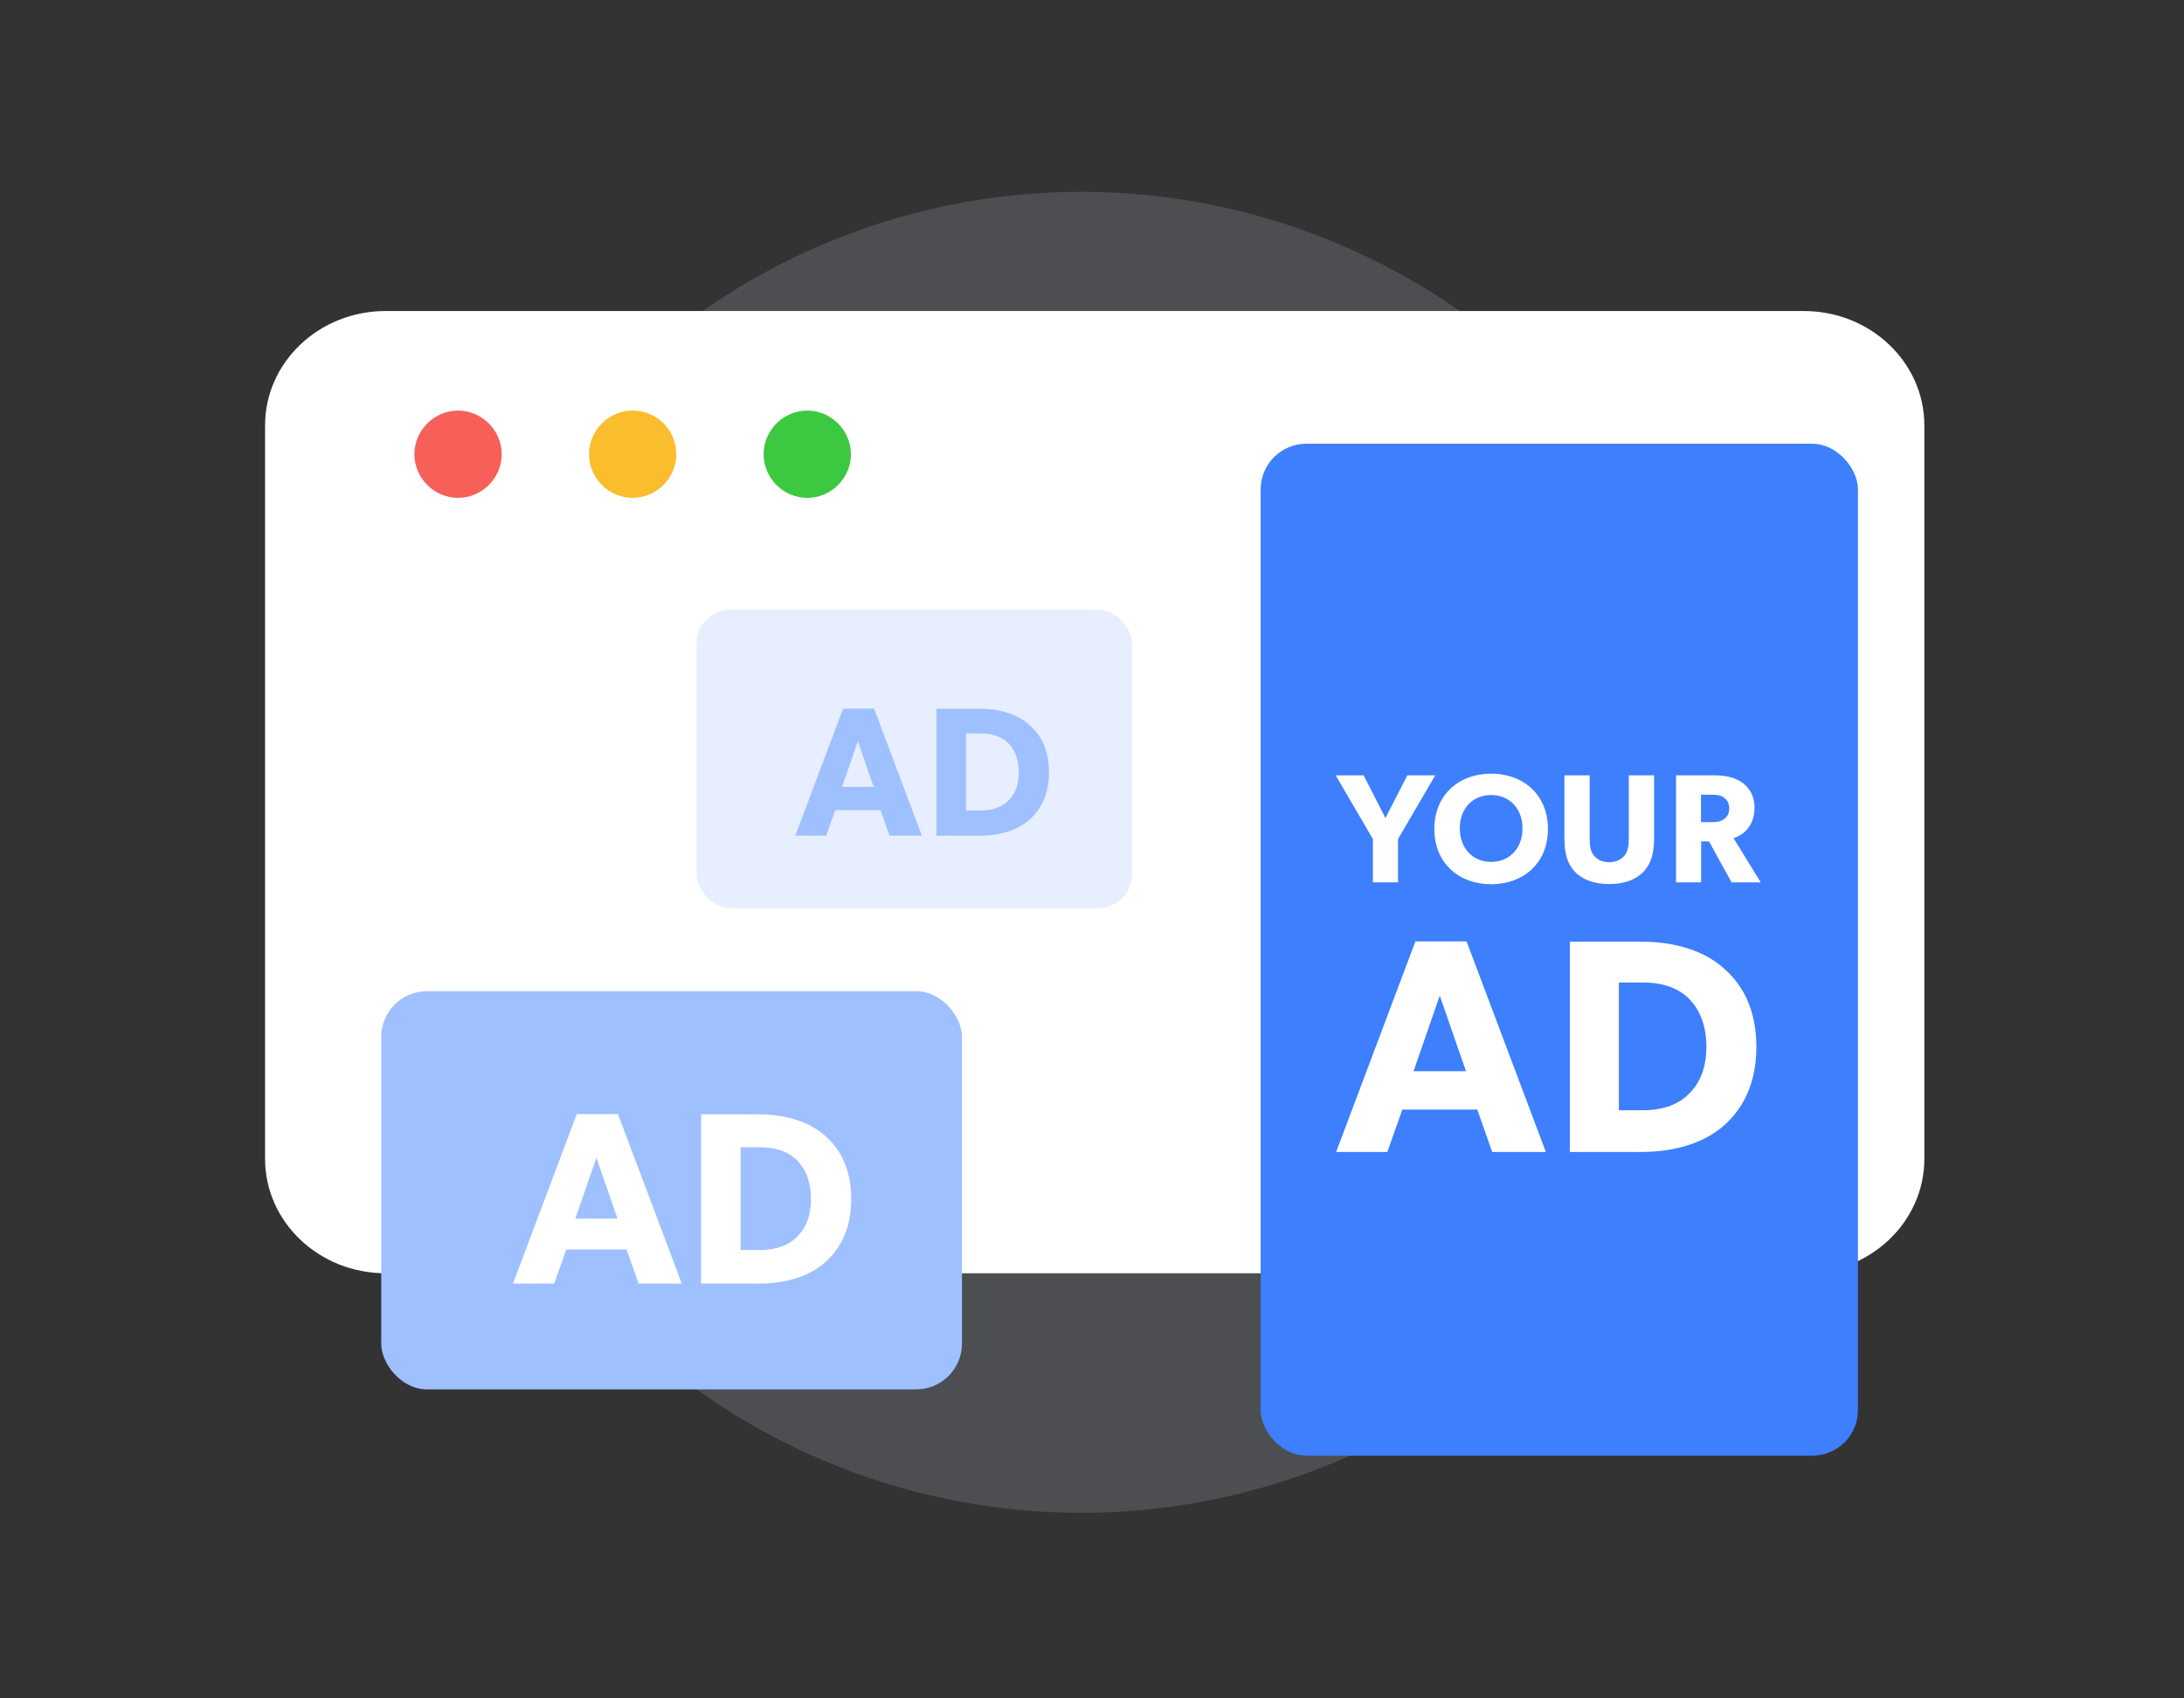
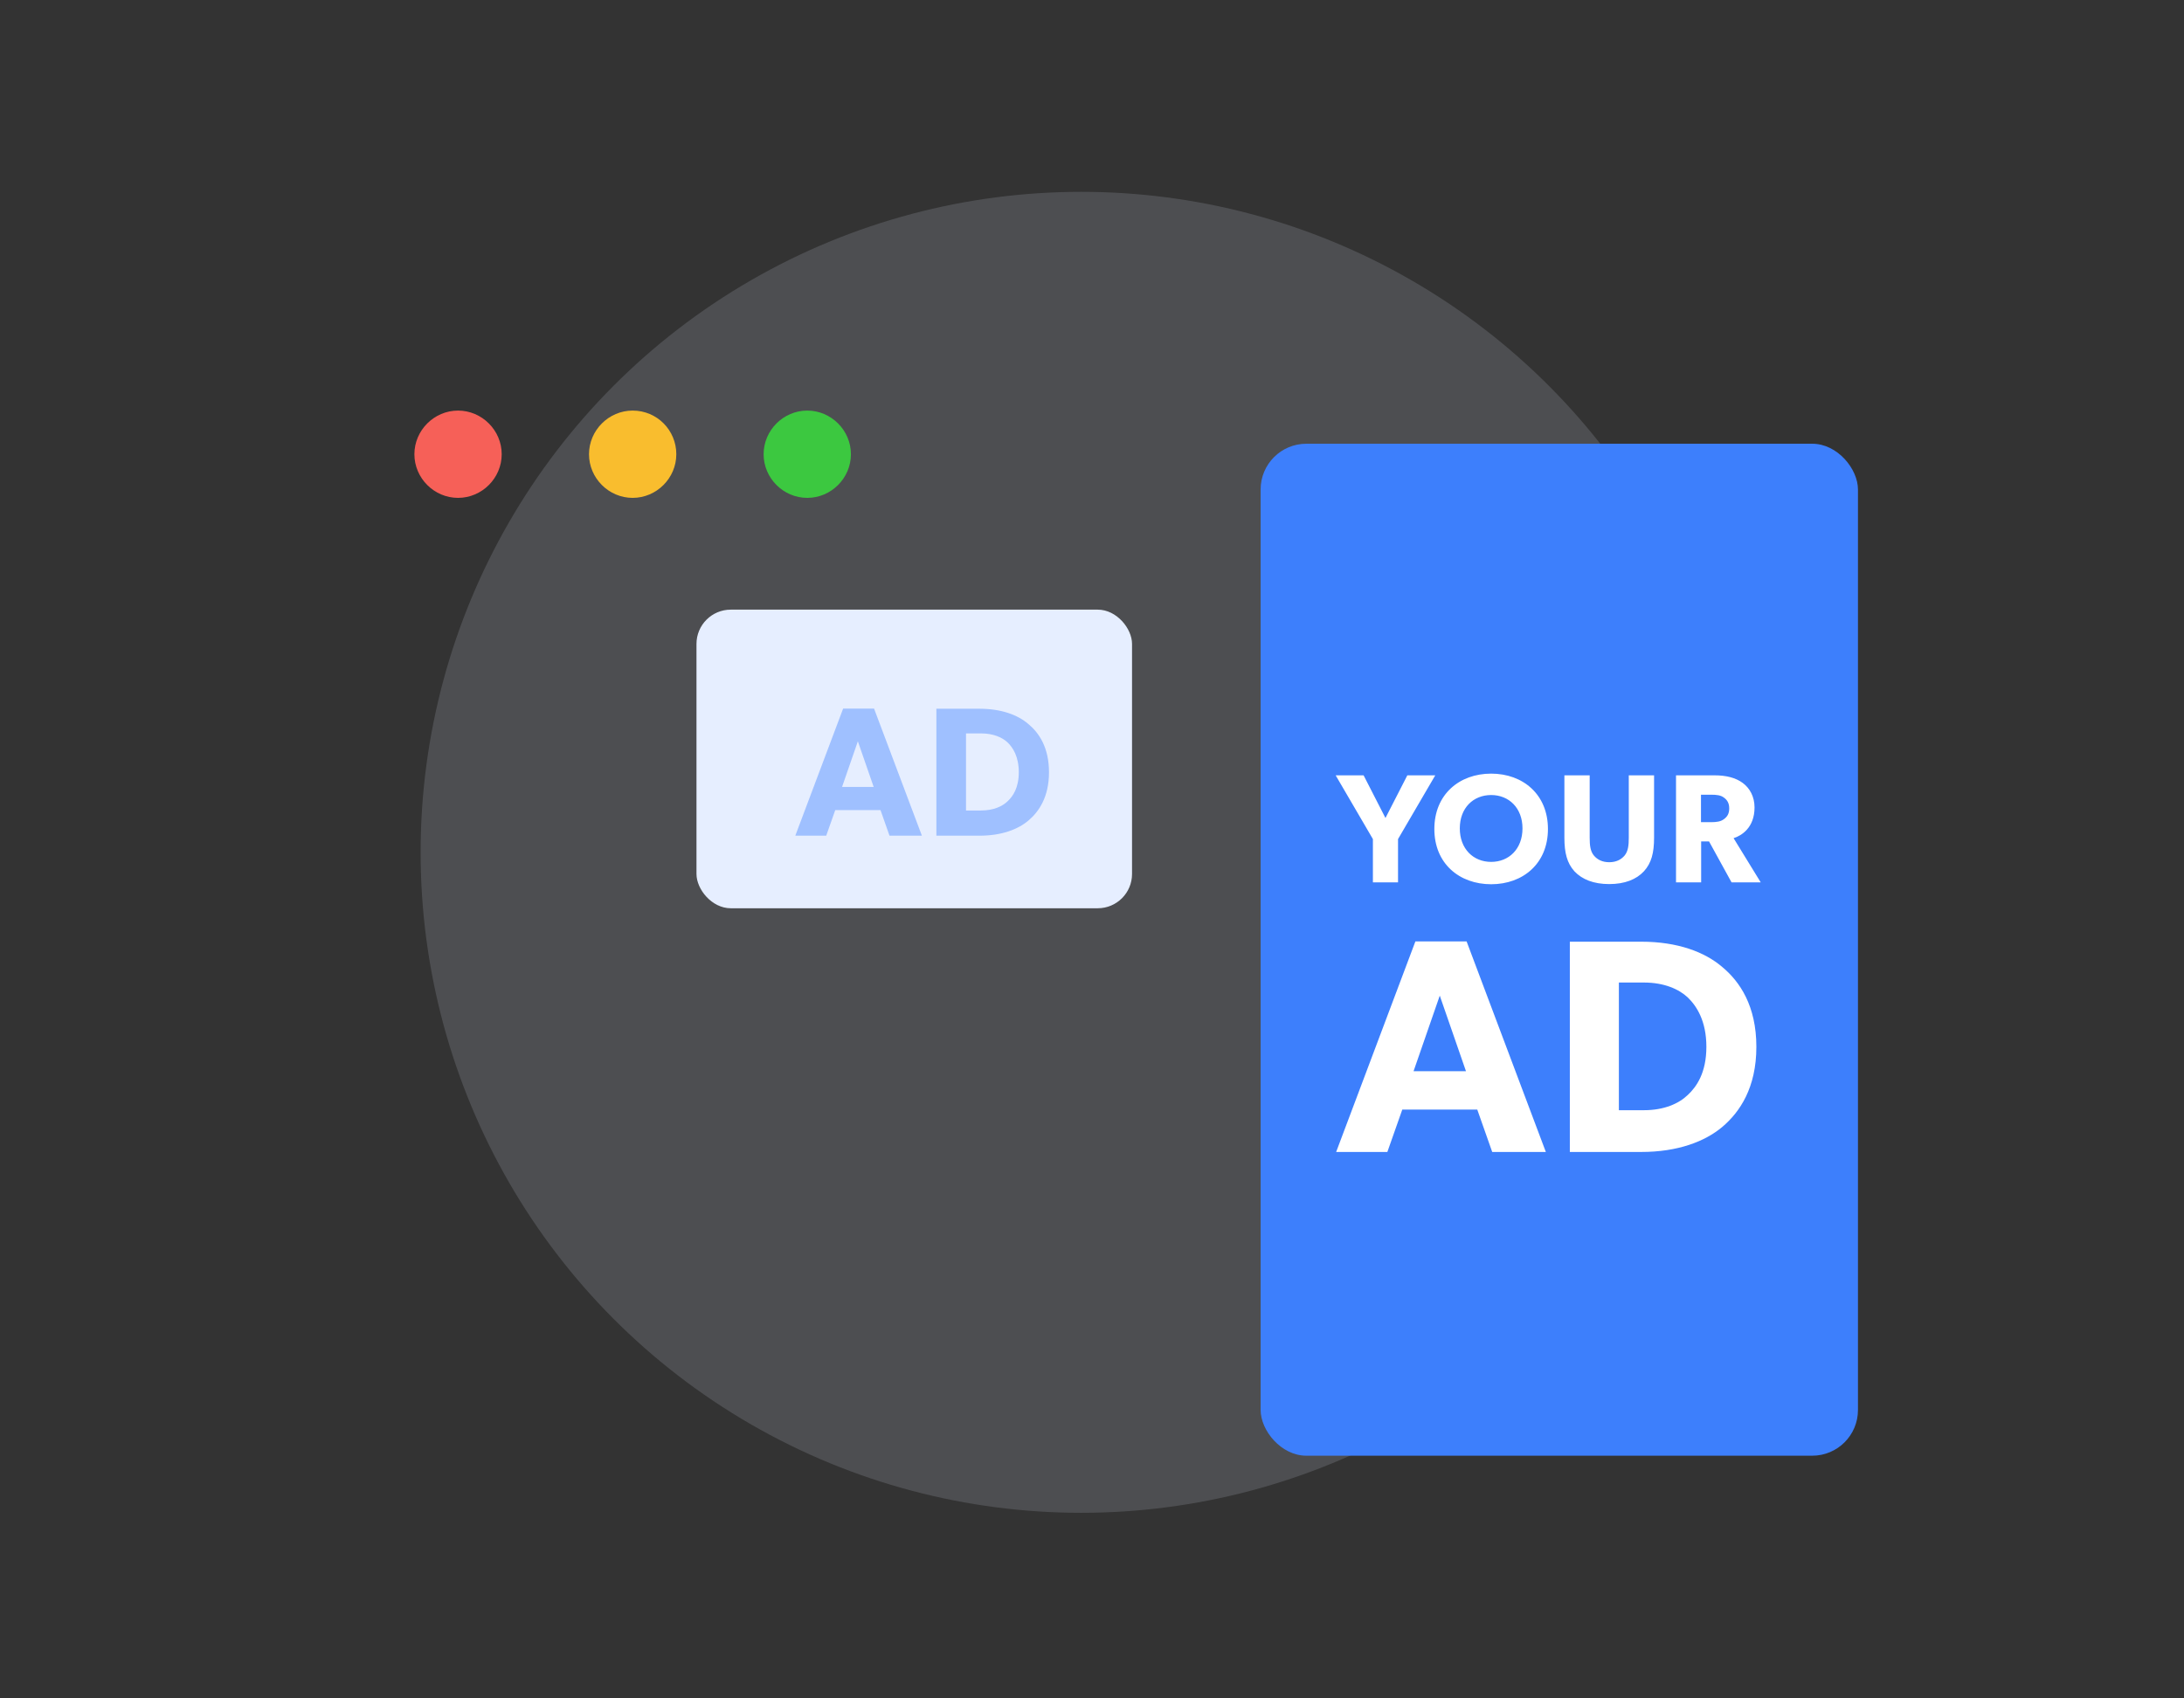
<svg xmlns="http://www.w3.org/2000/svg" width="81" height="63" viewBox="0 0 81 63" fill="none">
  <rect x="0" y="0" width="81" height="63" fill="#333333" stroke="none" />
  <circle opacity="0.15" cx="40.1" cy="31.616" r="24.5" fill="#E6EEFF" />
-   <path d="M14.299 11.537H66.902C69.368 11.537 71.37 13.439 71.37 15.78V42.987C71.37 45.328 69.368 47.23 66.902 47.23H14.299C11.833 47.23 9.831 45.328 9.831 42.987V15.78C9.831 13.439 11.833 11.537 14.299 11.537Z" fill="white" />
  <rect x="46.754" y="16.46" width="22.154" height="37.538" rx="1.696" fill="#3D7FFC" />
-   <rect x="14.139" y="36.768" width="21.538" height="14.769" rx="1.696" fill="#9FC0FF" />
  <rect x="25.831" y="22.614" width="16.154" height="11.077" rx="1.272" fill="#E6EEFF" />
-   <path d="M25.286 47.614H23.684L23.238 46.35H21L20.554 47.614H19.026L21.391 41.327H22.92L25.286 47.614ZM22.902 45.203L22.119 42.947L21.337 45.203H22.902ZM31.57 44.475C31.57 45.695 31.079 46.422 30.551 46.868C30.033 47.305 29.223 47.614 28.131 47.614H26.002V41.336H28.131C29.223 41.336 30.033 41.646 30.551 42.091C31.079 42.528 31.57 43.256 31.57 44.475ZM30.078 44.475C30.078 43.702 29.787 43.256 29.523 43.001C29.259 42.756 28.822 42.556 28.213 42.556H27.467V46.368H28.213C28.822 46.368 29.259 46.168 29.523 45.913C29.787 45.667 30.078 45.249 30.078 44.475Z" fill="white" />
  <path d="M34.191 30.999H32.99L32.656 30.05H30.977L30.643 30.999H29.496L31.27 26.284H32.417L34.191 30.999ZM32.403 29.191L31.816 27.498L31.23 29.191H32.403ZM38.905 28.645C38.905 29.559 38.536 30.105 38.14 30.439C37.751 30.767 37.144 30.999 36.325 30.999H34.728V26.29H36.325C37.144 26.29 37.751 26.522 38.14 26.857C38.536 27.184 38.905 27.73 38.905 28.645ZM37.785 28.645C37.785 28.065 37.567 27.73 37.369 27.539C37.171 27.355 36.844 27.205 36.386 27.205H35.827V30.064H36.386C36.844 30.064 37.171 29.914 37.369 29.723C37.567 29.539 37.785 29.225 37.785 28.645Z" fill="#9FC0FF" />
  <path d="M53.231 28.76L51.85 31.125V32.731H50.918V31.125L49.537 28.76H50.573L51.384 30.343L52.195 28.76H53.231ZM57.41 30.751C57.41 32.034 56.483 32.8 55.304 32.8C54.124 32.8 53.197 32.034 53.197 30.751C53.197 29.468 54.124 28.697 55.304 28.697C56.483 28.697 57.41 29.468 57.41 30.751ZM56.466 30.728C56.466 29.974 55.965 29.491 55.304 29.491C54.642 29.491 54.141 29.969 54.141 30.728C54.141 31.488 54.642 31.971 55.304 31.971C55.965 31.971 56.466 31.488 56.466 30.728ZM61.346 31.073C61.346 31.632 61.249 32.017 60.967 32.322C60.69 32.621 60.259 32.794 59.683 32.794C59.102 32.794 58.676 32.621 58.394 32.322C58.118 32.017 58.02 31.632 58.02 31.073V28.76H58.958V31.073C58.958 31.355 58.981 31.574 59.114 31.735C59.24 31.885 59.424 31.983 59.683 31.983C59.942 31.983 60.126 31.885 60.253 31.735C60.385 31.574 60.408 31.355 60.408 31.073V28.76H61.346V31.073ZM65.302 32.731H64.22L63.385 31.212H63.092V32.731H62.16V28.76H63.587C64.03 28.76 64.375 28.852 64.634 29.042C64.899 29.238 65.072 29.554 65.072 29.951C65.072 30.705 64.588 30.999 64.295 31.091L65.302 32.731ZM64.133 29.986C64.133 29.784 64.053 29.669 63.932 29.583C63.817 29.497 63.667 29.479 63.455 29.479H63.086V30.498H63.455C63.667 30.498 63.817 30.475 63.932 30.389C64.053 30.302 64.133 30.193 64.133 29.986ZM57.332 42.731H55.343L54.789 41.159H52.008L51.454 42.731H49.555L52.494 34.92H54.393L57.332 42.731ZM54.37 39.735L53.398 36.932L52.426 39.735H54.37ZM65.14 38.831C65.14 40.346 64.529 41.25 63.874 41.804C63.229 42.346 62.223 42.731 60.867 42.731H58.222V34.931H60.867C62.223 34.931 63.229 35.315 63.874 35.869C64.529 36.412 65.14 37.316 65.14 38.831ZM63.286 38.831C63.286 37.87 62.924 37.316 62.596 36.999C62.269 36.694 61.726 36.446 60.968 36.446H60.041V41.182H60.968C61.726 41.182 62.269 40.933 62.596 40.617C62.924 40.312 63.286 39.792 63.286 38.831Z" fill="white" />
  <path d="M18.607 16.849C18.607 17.736 17.875 18.468 16.988 18.468C16.101 18.468 15.369 17.736 15.369 16.849C15.369 15.962 16.101 15.23 16.988 15.23C17.875 15.23 18.607 15.962 18.607 16.849Z" fill="#F66058" />
  <path d="M25.083 16.849C25.083 17.736 24.351 18.468 23.464 18.468C22.577 18.468 21.845 17.736 21.845 16.849C21.845 15.962 22.577 15.23 23.464 15.23C24.373 15.23 25.083 15.962 25.083 16.849Z" fill="#F9BD2E" />
  <path d="M31.559 16.849C31.559 17.736 30.827 18.468 29.94 18.468C29.053 18.468 28.321 17.736 28.321 16.849C28.321 15.962 29.053 15.23 29.94 15.23C30.827 15.23 31.559 15.962 31.559 16.849Z" fill="#3CC840" />
</svg>